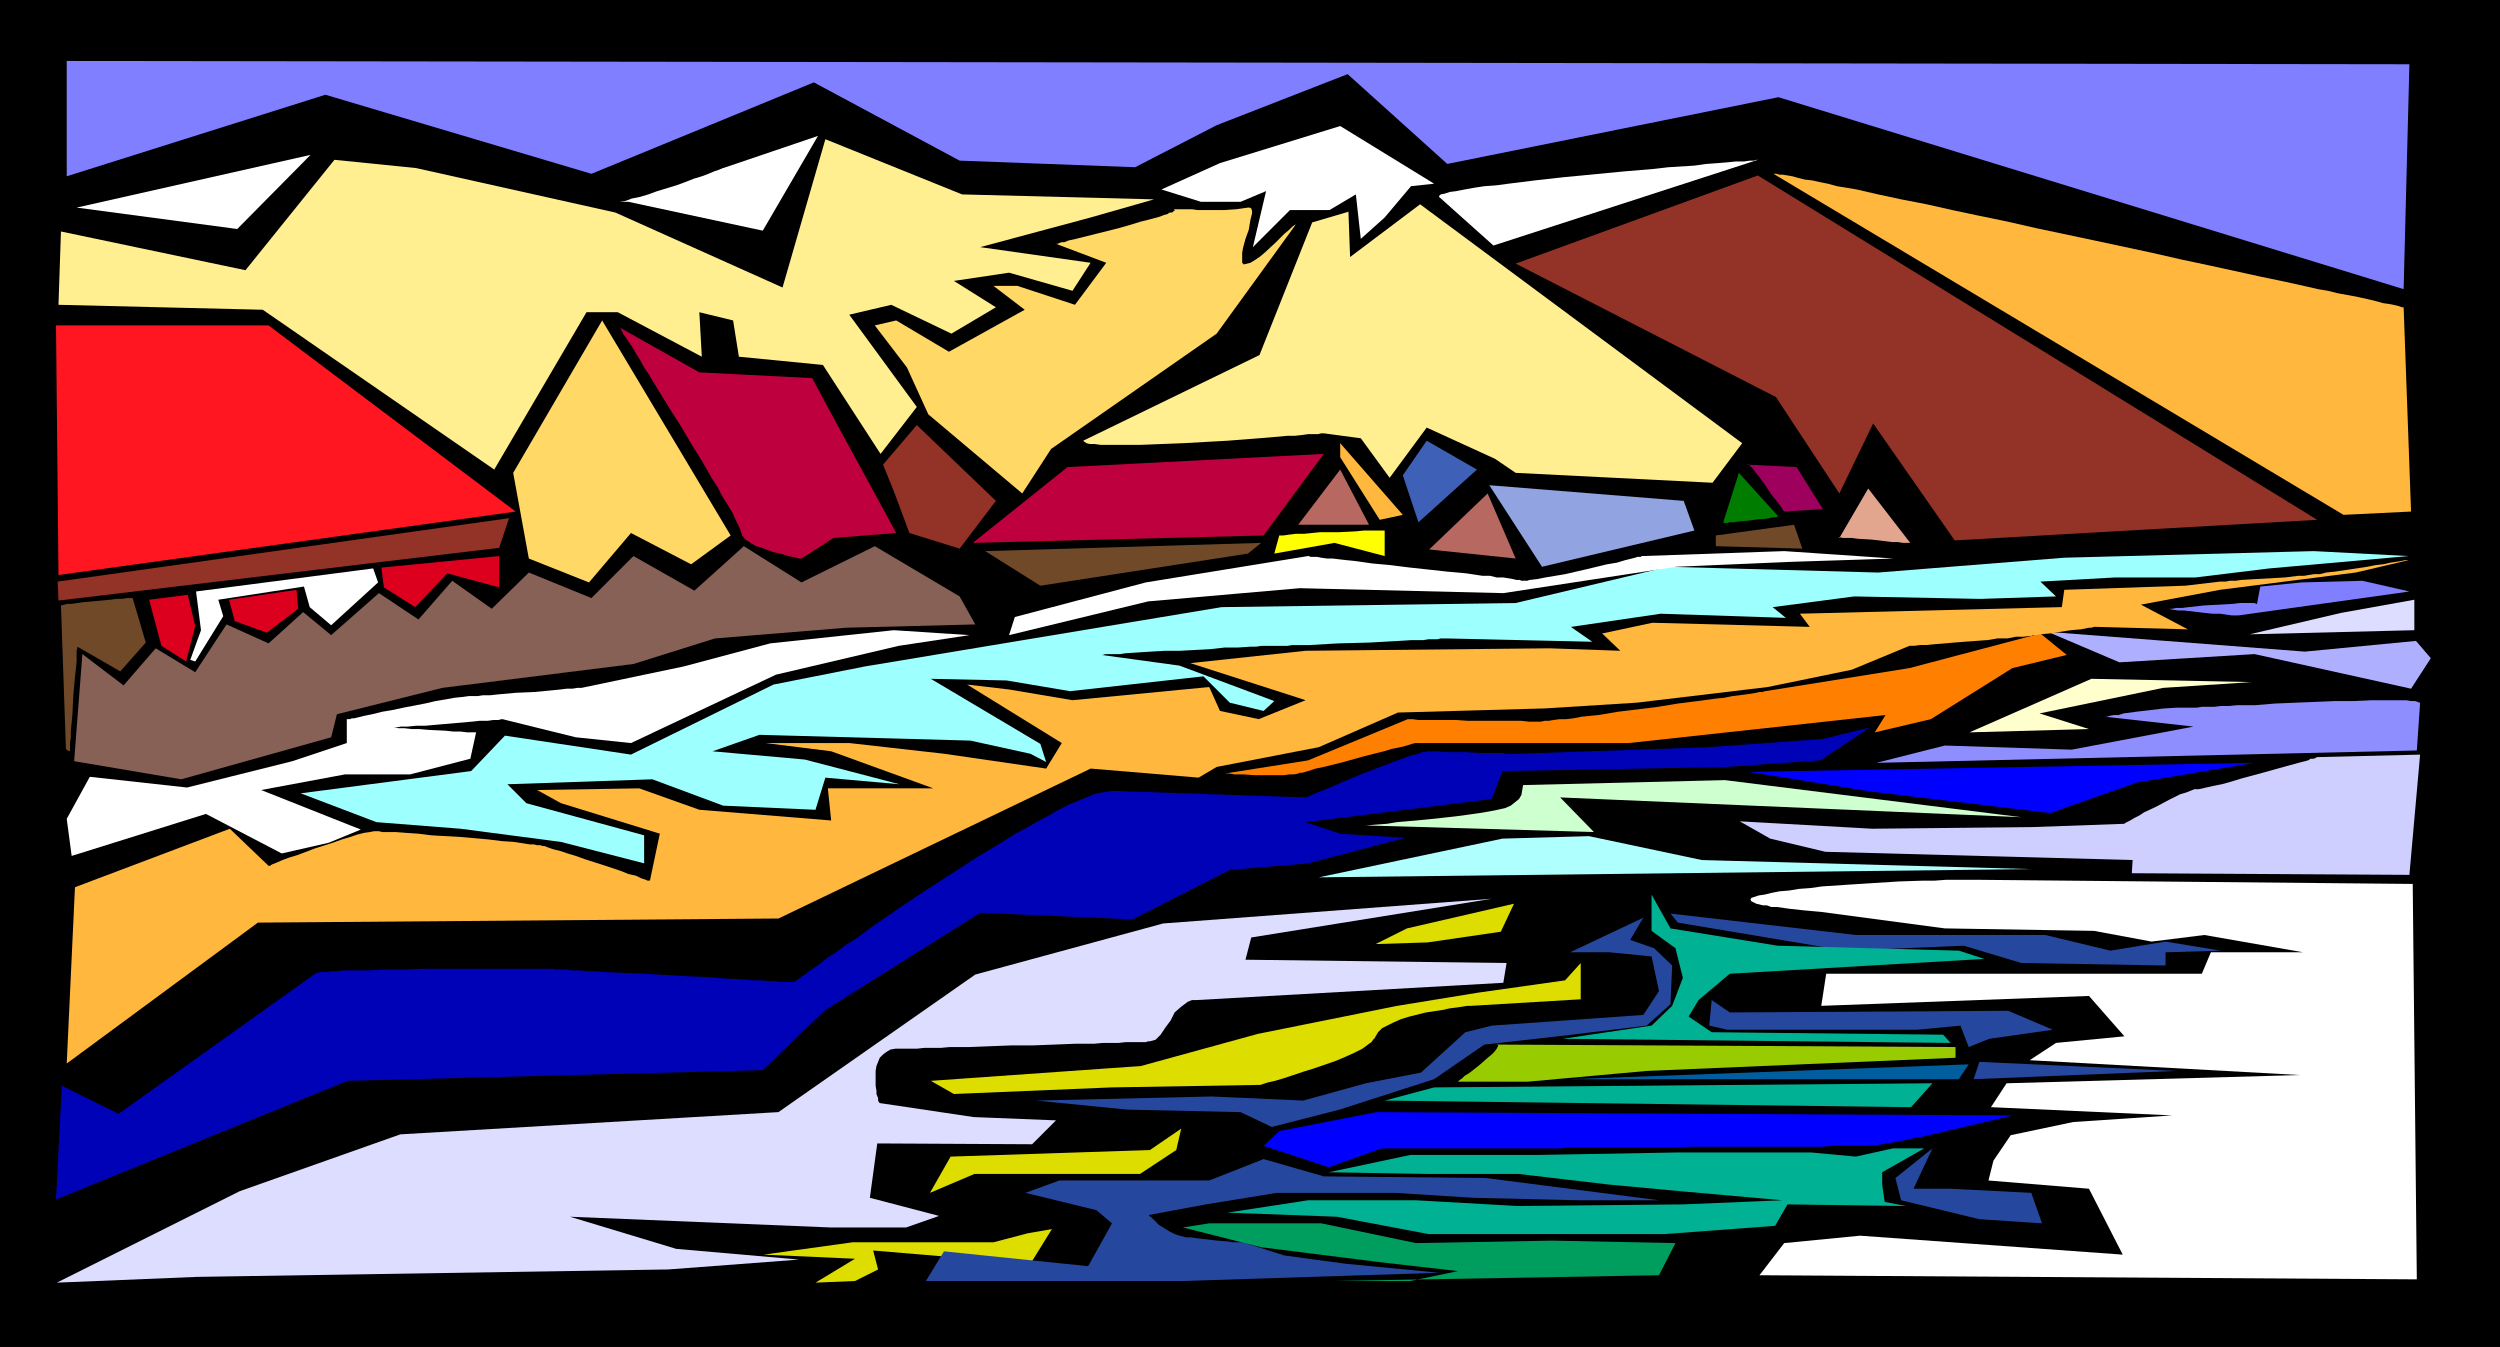
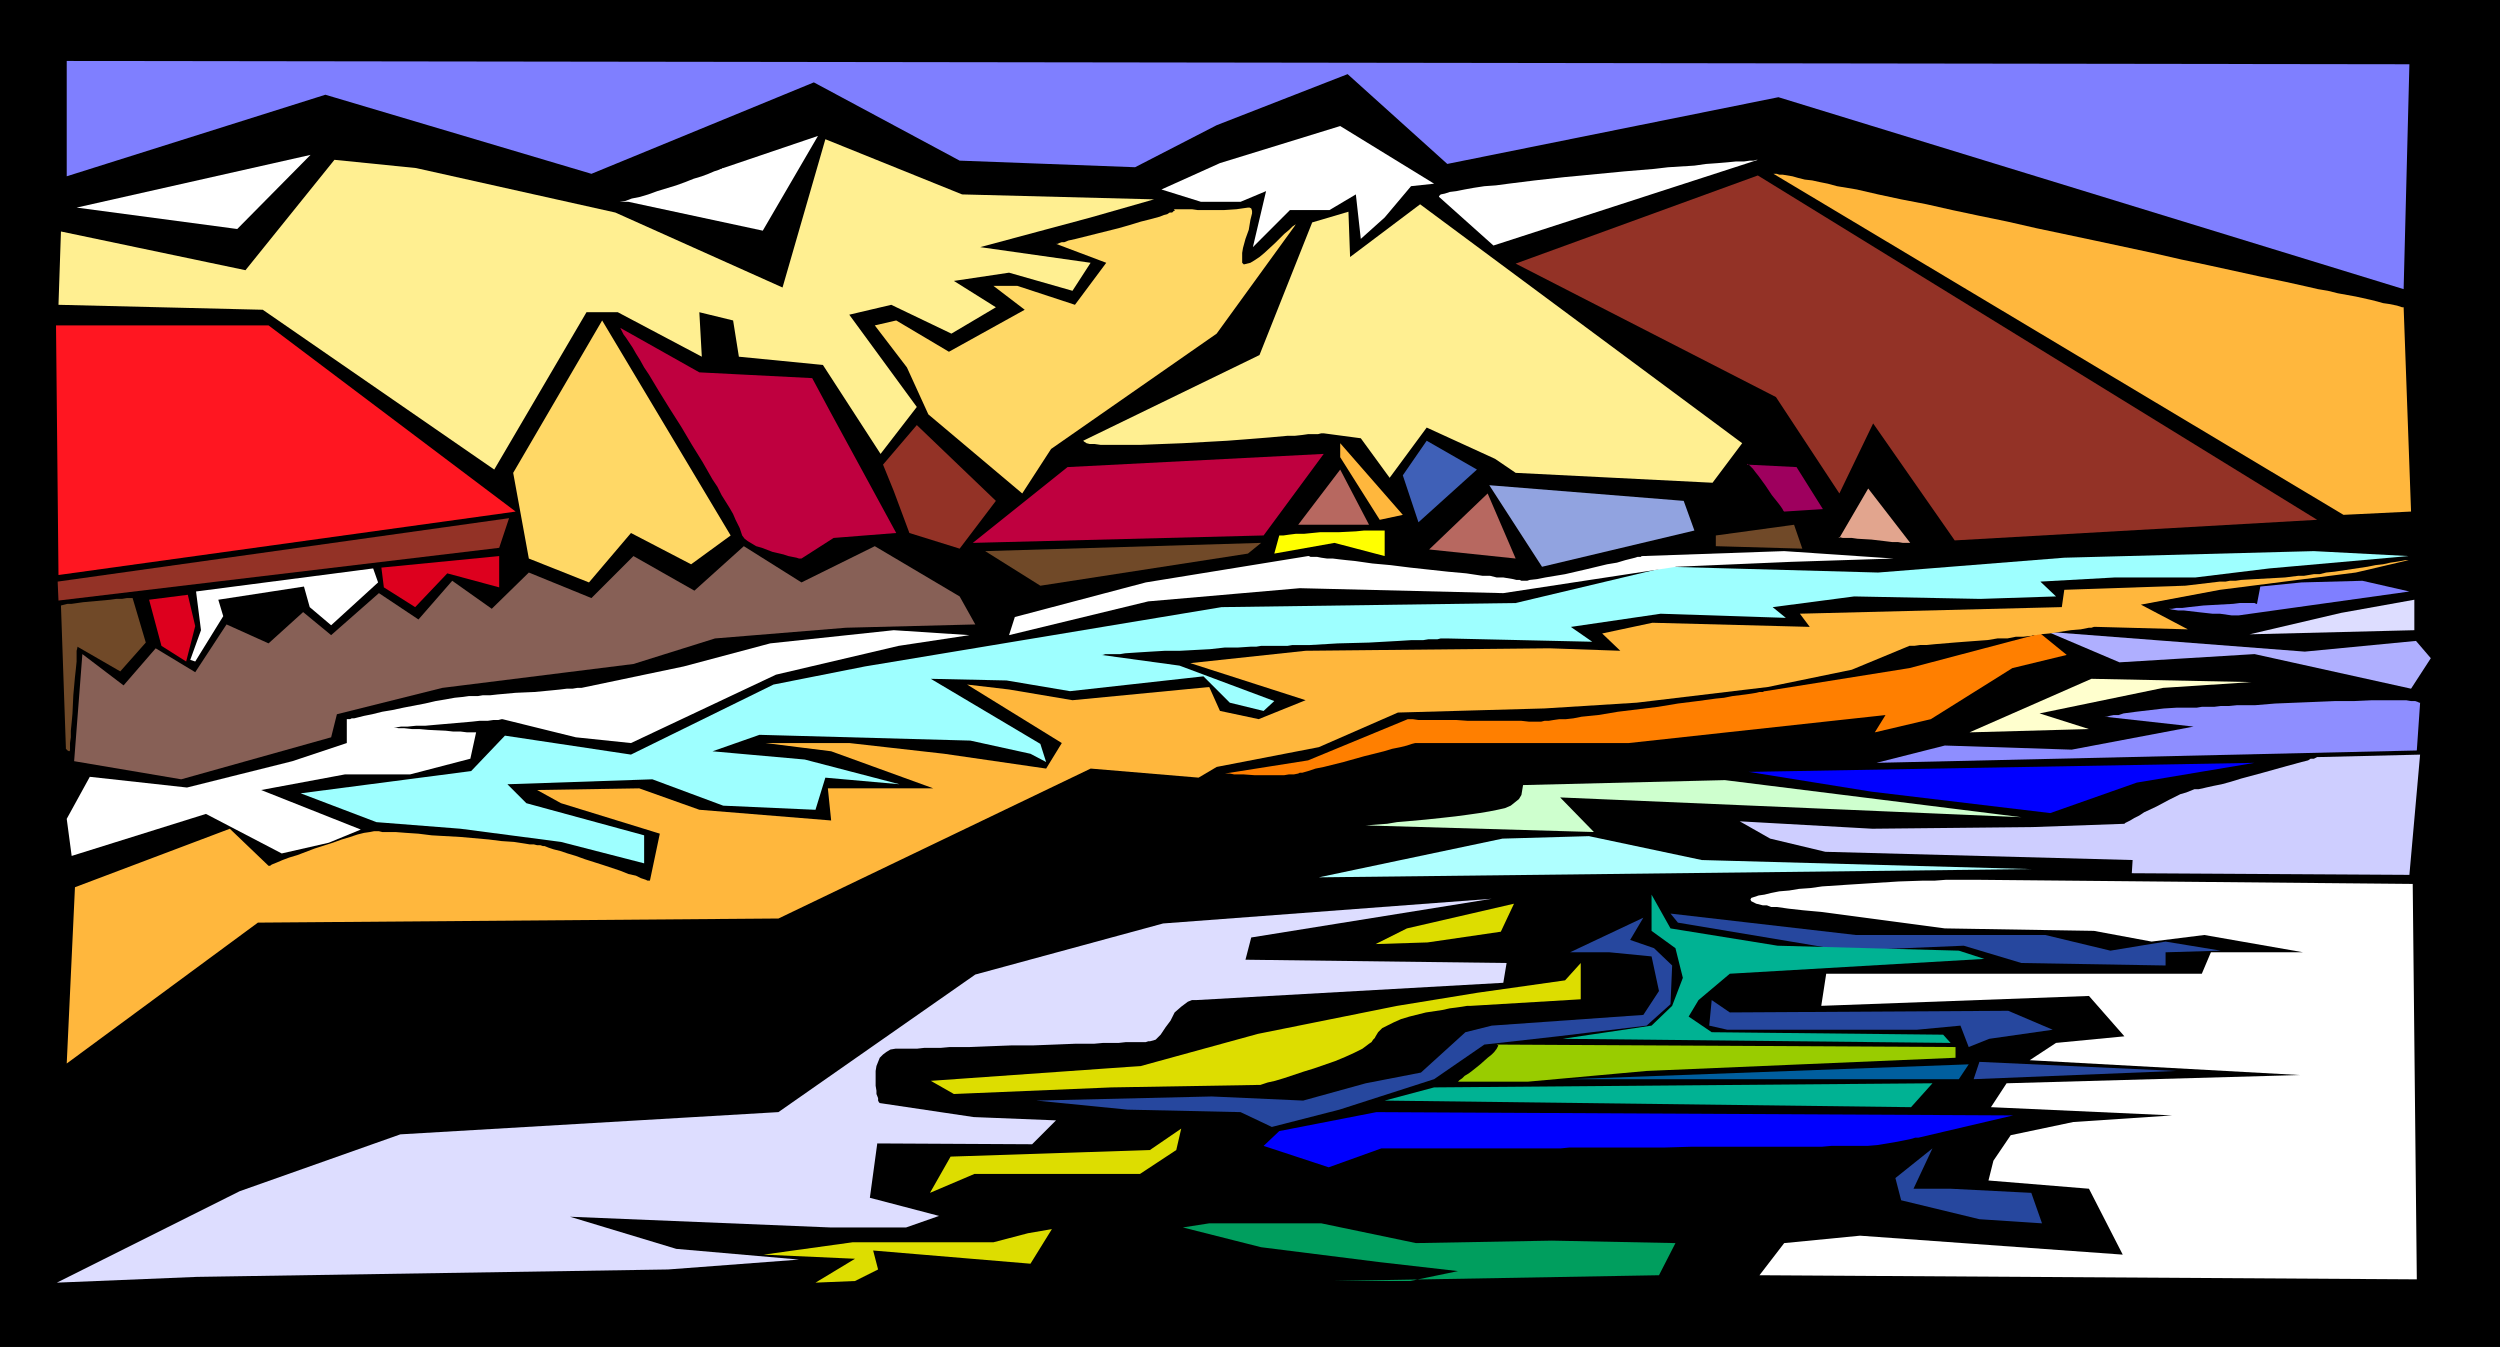
<svg xmlns="http://www.w3.org/2000/svg" xmlns:ns1="http://sodipodi.sourceforge.net/DTD/sodipodi-0.dtd" xmlns:ns2="http://www.inkscape.org/namespaces/inkscape" version="1.0" width="129.766mm" height="69.913mm" id="svg68" ns1:docname="River 03.wmf">
  <rect width="100%" height="100%" fill="#333333" stroke="none" />
  <ns1:namedview id="namedview68" pagecolor="#ffffff" bordercolor="#000000" borderopacity="0.25" ns2:showpageshadow="2" ns2:pageopacity="0.0" ns2:pagecheckerboard="0" ns2:deskcolor="#d1d1d1" ns2:document-units="mm" />
  <defs id="defs1">
    <pattern id="WMFhbasepattern" patternUnits="userSpaceOnUse" width="6" height="6" x="0" y="0" />
  </defs>
  <path style="fill:#000000;fill-opacity:1;fill-rule:evenodd;stroke:none" d="M 0,0 H 490.455 V 264.238 H 0 Z" id="path1" />
  <path style="fill:#ffffff;fill-opacity:1;fill-rule:evenodd;stroke:none" d="m 474.134,250.985 -128.957,-0.808 4.848,-6.303 14.867,-1.455 51.55,3.717 -6.626,-12.929 -19.715,-1.616 0.97,-3.879 3.394,-5.01 12.282,-2.586 19.392,-1.293 -35.552,-1.616 3.07,-4.687 57.53,-1.616 -53.005,-2.909 5.171,-3.394 13.413,-1.293 -6.949,-7.919 -52.52,1.939 0.97,-6.303 h 73.69 l 1.778,-4.202 h 18.099 l -19.392,-3.394 -10.342,1.293 -11.312,-2.101 -29.25,-0.485 -24.24,-3.232 -1.778,-0.162 -1.778,-0.162 -1.454,-0.162 -1.454,-0.162 -1.131,-0.162 -1.131,-0.162 h -1.131 l -0.808,-0.323 h -0.808 l -0.646,-0.162 -0.646,-0.162 -0.323,-0.162 -0.323,-0.162 -0.323,-0.162 -0.162,-0.323 0.162,-0.323 0.485,-0.162 0.97,-0.323 1.131,-0.162 1.293,-0.323 1.616,-0.323 1.939,-0.162 1.939,-0.323 2.262,-0.162 2.262,-0.323 4.848,-0.323 10.181,-0.646 4.848,-0.162 h 2.262 l 2.101,-0.162 h 1.939 4.686 l 85.001,0.808 z" id="path2" />
  <path style="fill:#ddddff;fill-opacity:1;fill-rule:evenodd;stroke:none" d="m 11.15,251.632 27.472,-1.131 92.435,-1.455 25.694,-1.939 -24.078,-2.101 -20.846,-6.303 51.066,2.101 h 14.867 l 6.464,-2.263 -13.574,-3.555 1.454,-10.666 30.381,0.162 4.686,-4.687 -16.16,-0.646 -18.422,-2.747 -0.162,-0.162 -0.162,-0.323 v -0.485 l -0.323,-0.808 v -0.646 l -0.162,-0.97 v -1.939 -0.97 l 0.162,-0.97 0.323,-0.808 0.323,-0.808 0.646,-0.646 0.646,-0.485 0.808,-0.485 0.97,-0.162 h 0.808 0.97 1.131 1.293 l 1.454,-0.162 h 1.616 1.616 l 1.778,-0.162 h 3.878 l 4.04,-0.162 4.202,-0.162 h 4.202 l 4.202,-0.162 4.04,-0.162 h 3.717 l 1.778,-0.162 h 1.616 1.454 l 1.454,-0.162 h 1.293 0.97 0.97 0.646 l 0.485,-0.162 h 0.323 l 0.646,-0.162 0.485,-0.162 0.485,-0.485 0.485,-0.485 0.97,-1.455 0.97,-1.293 0.808,-1.616 1.293,-1.131 0.646,-0.485 0.646,-0.485 0.808,-0.323 h 0.808 l 60.277,-3.394 0.646,-3.879 -51.227,-0.646 1.131,-4.364 47.187,-7.596 -64.478,4.848 -36.845,10.02 -38.622,26.989 -74.174,4.364 -31.512,11.151 z" id="path3" />
  <path style="fill:#dddd00;fill-opacity:1;fill-rule:evenodd;stroke:none" d="m 167.741,251.309 4.525,-2.263 -0.97,-3.717 30.866,2.586 4.202,-6.788 -4.686,0.808 -6.787,1.778 h -27.634 l -17.453,2.424 17.938,0.808 -7.757,4.687 z" id="path4" />
  <path style="fill:#dddd00;fill-opacity:1;fill-rule:evenodd;stroke:none" d="m 182.446,234.016 8.726,-3.717 h 32.482 l 7.11,-4.687 0.97,-4.202 -6.141,4.202 -39.107,1.293 z" id="path5" />
  <path style="fill:#dddd00;fill-opacity:1;fill-rule:evenodd;stroke:none" d="m 187.133,214.622 30.866,-1.293 28.765,-0.485 v 0 h 0.323 0.162 l 0.97,-0.323 0.485,-0.162 1.454,-0.323 1.616,-0.485 1.939,-0.646 1.939,-0.646 2.101,-0.646 4.202,-1.455 1.939,-0.808 1.778,-0.808 1.616,-0.808 1.293,-0.97 0.485,-0.323 0.323,-0.485 0.323,-0.323 0.162,-0.323 0.485,-0.808 0.808,-0.808 0.97,-0.485 1.293,-0.646 1.454,-0.646 1.616,-0.485 3.232,-0.808 3.232,-0.485 1.454,-0.323 1.293,-0.162 1.131,-0.162 0.97,-0.162 h 0.485 0.162 l 21.654,-1.293 v -7.111 l -3.07,3.394 -17.13,2.424 -15.837,2.586 -27.31,5.495 -22.947,6.303 -41.208,2.909 z" id="path6" />
  <path style="fill:#dddd00;fill-opacity:1;fill-rule:evenodd;stroke:none" d="m 280.052,184.886 14.382,-2.101 2.586,-5.495 -21.008,4.848 -6.141,3.071 z" id="path7" />
-   <path style="fill:#26479e;fill-opacity:1;fill-rule:evenodd;stroke:none" d="m 232.057,251.309 h -50.419 l 3.555,-5.818 28.28,2.909 4.686,-8.404 -3.07,-2.586 -13.898,-3.394 6.626,-2.424 h 29.411 l 10.666,-4.202 11.797,3.394 31.835,0.323 33.936,4.364 h -15.837 l -20.523,-0.485 -15.514,-0.97 h -23.109 l -13.898,2.263 -11.312,2.101 h 0.162 v 0.162 l 0.485,0.323 0.646,0.646 0.808,0.808 2.101,1.293 0.97,0.485 0.97,0.323 0.646,0.162 0.646,0.162 h 0.97 l 0.97,0.162 4.202,0.485 2.101,0.162 0.97,0.162 h 0.808 0.646 0.646 l 0.323,0.162 v 0 l 7.595,2.424 11.958,1.616 18.422,1.778 z" id="path8" />
  <path style="fill:#26479e;fill-opacity:1;fill-rule:evenodd;stroke:none" d="m 249.51,221.087 -6.141,-2.909 -22.139,-0.485 -17.938,-1.778 34.421,-0.808 17.938,0.808 12.282,-3.394 10.827,-2.101 8.726,-7.919 5.171,-1.293 29.734,-2.101 3.07,-4.687 -1.454,-6.788 -8.242,-0.808 h -7.757 l 14.382,-6.788 -2.586,4.364 4.686,1.616 3.555,3.394 -0.323,7.596 -4.686,4.202 -17.453,2.101 -14.382,1.616 -9.858,6.788 -18.584,5.98 z" id="path9" />
  <path style="fill:#26479e;fill-opacity:1;fill-rule:evenodd;stroke:none" d="m 335.804,196.198 3.555,2.424 54.621,-0.323 8.726,3.717 -12.443,1.778 -4.04,1.616 -1.616,-4.202 -8.565,0.808 h -37.168 l -3.555,-0.808 z" id="path10" />
  <path style="fill:#26479e;fill-opacity:1;fill-rule:evenodd;stroke:none" d="m 379.113,225.289 -7.272,5.818 1.131,4.364 15.352,3.717 12.282,0.808 -2.101,-5.98 -15.837,-0.808 h -7.272 z" id="path11" />
  <path style="fill:#26479e;fill-opacity:1;fill-rule:evenodd;stroke:none" d="m 329.179,181.007 -1.454,-1.778 36.36,4.202 h 37.168 l 12.766,3.071 10.827,-1.778 10.827,1.778 -10.827,0.323 v 2.586 l -28.28,-0.485 -11.312,-3.394 -23.27,0.97 z" id="path12" />
  <path style="fill:#26479e;fill-opacity:1;fill-rule:evenodd;stroke:none" d="m 388.324,208.319 38.622,1.778 -39.754,1.616 z" id="path13" />
  <path style="fill:#0000ff;fill-opacity:1;fill-rule:evenodd;stroke:none" d="m 343.076,151.432 99.222,-1.778 -23.109,3.879 -16.968,5.98 -35.067,-4.202 z" id="path14" />
  <path style="fill:#ceceff;fill-opacity:1;fill-rule:evenodd;stroke:none" d="m 472.679,171.633 -54.459,-0.323 0.162,-2.586 -60.277,-1.616 -10.827,-2.586 -5.979,-3.394 26.018,1.455 31.35,-0.323 18.099,-0.646 0.162,-0.162 0.323,-0.162 0.646,-0.323 0.808,-0.485 0.97,-0.485 0.97,-0.646 2.424,-1.131 2.424,-1.293 2.262,-1.131 1.131,-0.323 0.808,-0.323 0.808,-0.323 h 0.485 0.323 l 0.808,-0.162 0.646,-0.162 1.454,-0.323 1.616,-0.323 1.778,-0.485 2.101,-0.646 4.202,-1.131 4.04,-1.131 1.778,-0.485 1.778,-0.485 1.293,-0.323 0.485,-0.323 h 0.646 l 0.323,-0.162 0.323,-0.162 h 0.162 v 0 0 l 20.038,-0.485 z" id="path15" />
  <path style="fill:#afffff;fill-opacity:1;fill-rule:evenodd;stroke:none" d="m 294.758,164.522 16.968,-0.485 22.139,4.687 64.64,1.778 -139.784,1.616 z" id="path16" />
  <path style="fill:#ceffce;fill-opacity:1;fill-rule:evenodd;stroke:none" d="m 267.933,161.936 44.763,1.293 -6.626,-6.788 90.496,3.879 -58.176,-7.273 -39.592,0.97 -0.162,0.97 -0.162,0.97 -0.485,0.808 -0.808,0.646 -0.808,0.646 -1.131,0.485 -1.454,0.323 -1.616,0.323 -1.939,0.323 -2.262,0.323 -2.424,0.323 -2.909,0.323 -3.07,0.323 -3.555,0.323 -1.939,0.162 -1.939,0.323 -2.101,0.162 z" id="path17" />
  <path style="fill:#8e8eff;fill-opacity:1;fill-rule:evenodd;stroke:none" d="m 474.134,147.23 -106.009,2.424 13.413,-3.394 24.886,0.808 23.917,-4.525 -17.453,-1.939 h 0.162 0.323 l 0.485,-0.162 0.808,-0.162 h 0.97 l 0.97,-0.323 2.424,-0.323 5.494,-0.646 2.586,-0.162 h 1.293 0.97 1.616 l 0.97,-0.162 h 1.131 1.293 l 1.293,-0.162 h 1.616 l 1.616,-0.162 h 3.555 l 3.878,-0.323 7.918,-0.323 3.878,-0.162 h 3.717 l 3.555,-0.162 h 1.616 2.747 1.293 0.97 l 0.97,0.162 h 0.808 l 0.485,0.162 0.323,0.162 h 0.162 z" id="path18" />
  <path style="fill:#ffffce;fill-opacity:1;fill-rule:evenodd;stroke:none" d="m 424.361,134.947 -24.24,5.01 9.696,3.071 -23.432,0.646 23.917,-10.505 31.35,0.646 z" id="path19" />
  <path style="fill:#afafff;fill-opacity:1;fill-rule:evenodd;stroke:none" d="m 473.003,135.109 -30.704,-6.788 -26.502,1.616 -14.059,-5.98 50.419,3.879 21.816,-2.101 2.909,3.394 z" id="path20" />
  <path style="fill:#ddddff;fill-opacity:1;fill-rule:evenodd;stroke:none" d="m 473.649,117.654 v 5.98 l -32.32,0.808 17.938,-4.202 z" id="path21" />
  <path style="fill:#7f7fff;fill-opacity:1;fill-rule:evenodd;stroke:none" d="m 439.228,120.725 h -0.162 -0.485 -0.808 l -1.131,-0.162 -1.131,-0.162 h -1.454 l -2.909,-0.323 -2.747,-0.323 h -1.131 l -1.131,-0.162 -0.646,-0.162 h -0.485 v 0 0 h 0.323 0.808 l 0.808,-0.162 h 1.131 l 1.293,-0.162 2.909,-0.323 2.909,-0.162 2.909,-0.162 1.293,-0.162 h 1.131 0.97 0.808 l 0.323,0.162 h 0.162 l 0.646,-3.394 8.08,-0.808 11.958,-0.323 9.211,2.101 z" id="path22" />
  <path style="fill:#009e5e;fill-opacity:1;fill-rule:evenodd;stroke:none" d="m 325.462,250.177 3.232,-6.303 -24.24,-0.485 -26.664,0.485 -18.584,-3.879 h -21.978 l -5.171,0.808 15.352,3.879 23.109,2.909 15.514,1.778 -9.373,1.939 H 261.307 Z" id="path23" />
-   <path style="fill:#00b293;fill-opacity:1;fill-rule:evenodd;stroke:none" d="m 240.784,237.895 15.837,-2.424 h 21.17 l 20.038,1.131 32.32,-0.323 19.554,-0.808 -20.038,-1.778 -13.898,-1.293 -17.938,-2.101 h -17.938 l -19.23,-0.323 15.998,-3.394 h 24.725 l 27.31,-0.485 H 355.358 l 8.726,0.808 7.272,-1.616 h 6.141 l -8.242,4.687 v 2.424 l 0.485,3.394 4.202,0.808 -23.27,-0.323 -2.424,4.202 -21.654,1.616 h -46.379 l -17.938,-3.394 z" id="path24" />
  <path style="fill:#0000ff;fill-opacity:1;fill-rule:evenodd;stroke:none" d="m 270.033,218.178 124.917,0.646 -18.584,4.364 v 0 h -0.323 -0.323 l -0.485,0.162 -0.646,0.162 -0.808,0.162 -1.616,0.323 -3.878,0.646 -1.939,0.162 h -1.616 -5.494 l -1.778,0.162 h -9.05 -5.171 -5.656 -5.656 l -5.494,0.162 h -7.918 -2.424 -8.242 l -1.616,0.162 h -3.717 -31.512 l -10.342,3.717 -12.766,-4.202 3.07,-2.909 z" id="path25" />
  <path style="fill:#00b293;fill-opacity:1;fill-rule:evenodd;stroke:none" d="m 379.113,212.521 -97.768,0.808 -9.696,2.586 103.262,1.293 z" id="path26" />
  <path style="fill:#005e9e;fill-opacity:1;fill-rule:evenodd;stroke:none" d="m 386.224,208.804 -78.214,2.909 h 76.275 z" id="path27" />
  <path style="fill:#99cc00;fill-opacity:1;fill-rule:evenodd;stroke:none" d="m 293.627,204.926 90.011,0.485 v 2.101 l -60.6,2.586 -23.27,2.101 h -13.736 v 0 l 0.323,-0.323 0.485,-0.323 0.485,-0.485 0.808,-0.485 0.646,-0.485 1.616,-1.293 1.454,-1.293 0.808,-0.646 0.485,-0.485 0.485,-0.646 0.162,-0.323 0.162,-0.323 z" id="path28" />
  <path style="fill:#00b293;fill-opacity:1;fill-rule:evenodd;stroke:none" d="m 382.668,204.602 -1.454,-1.616 -45.41,-0.485 -4.525,-3.071 1.939,-3.232 6.141,-5.172 49.934,-2.909 -5.01,-1.616 -35.552,-0.97 -21.008,-3.394 -3.717,-6.626 v 7.111 l 4.686,3.394 1.454,5.818 -2.101,5.495 -4.04,3.879 -17.453,2.586 z" id="path29" />
-   <path style="fill:#0002b7;fill-opacity:1;fill-rule:evenodd;stroke:none" d="m 10.989,235.309 1.131,-22.303 11.15,5.495 38.784,-27.636 h 0.162 l 0.485,-0.162 h 0.485 0.97 l 0.808,-0.162 h 1.131 l 1.293,-0.162 h 1.454 1.454 1.616 l 3.555,-0.162 h 3.717 l 3.878,-0.162 h 7.918 13.574 1.131 1.939 0.808 l 0.646,0.162 h 0.97 1.131 l 1.131,0.162 h 1.454 l 1.454,0.162 h 1.616 l 1.778,0.162 3.717,0.162 4.04,0.162 8.242,0.485 4.04,0.162 3.878,0.323 3.555,0.162 1.616,0.162 h 1.616 l 1.454,0.162 h 1.293 l 0.97,0.162 h 0.97 0.808 0.485 0.485 l 0.97,-0.646 1.131,-0.808 1.293,-0.97 1.454,-0.97 1.616,-1.293 1.778,-1.131 1.939,-1.455 2.101,-1.293 2.101,-1.616 2.101,-1.455 4.686,-3.232 4.848,-3.232 5.01,-3.232 5.01,-3.232 4.848,-2.909 2.262,-1.455 2.424,-1.293 2.262,-1.293 2.101,-1.131 1.939,-1.131 1.939,-0.97 1.939,-0.808 1.616,-0.646 1.454,-0.646 1.454,-0.323 1.131,-0.162 0.97,-0.162 38.299,1.293 v 0 l 0.162,-0.162 0.323,-0.162 0.323,-0.162 0.485,-0.162 0.646,-0.323 1.293,-0.485 1.616,-0.646 1.778,-0.808 1.939,-0.808 1.939,-0.808 4.202,-1.616 2.101,-0.808 1.778,-0.646 1.778,-0.646 1.454,-0.323 0.646,-0.323 h 0.646 l 0.323,-0.162 h 0.485 1.778 l 1.131,0.162 h 1.293 2.909 l 2.909,0.162 h 2.909 1.293 l 0.97,0.162 h 0.97 0.808 0.485 l 37.168,-1.293 22.624,-1.616 9.211,-2.263 -9.696,6.465 -18.584,1.293 -43.794,0.808 -2.101,5.495 -36.522,4.525 6.787,2.263 12.766,0.808 -19.069,5.01 -15.352,1.293 -19.069,9.697 -29.896,-1.293 -30.381,19.07 -12.282,11.798 -81.446,2.101 z" id="path30" />
  <path style="fill:#ff7f00;fill-opacity:1;fill-rule:evenodd;stroke:none" d="m 240.299,151.755 h 0.162 0.323 0.485 l 0.808,0.162 h 0.808 0.97 l 2.262,0.162 h 5.818 l 0.97,-0.162 h 0.97 l 0.808,-0.162 0.323,-0.162 h 0.485 l 1.131,-0.323 1.454,-0.485 1.616,-0.323 1.939,-0.485 1.939,-0.485 4.04,-1.131 1.939,-0.485 1.939,-0.485 1.616,-0.485 1.616,-0.323 1.293,-0.323 0.97,-0.323 0.646,-0.162 h 0.162 v 0 h 41.693 l 50.419,-5.495 -2.101,3.394 10.989,-2.586 15.998,-10.02 10.666,-2.586 -5.171,-4.202 -25.694,6.788 -28.28,4.525 h -0.162 l -0.323,0.162 h -0.646 l -0.646,0.162 -0.97,0.162 -1.131,0.162 -1.293,0.162 -1.293,0.162 -1.616,0.323 -1.616,0.162 -3.555,0.485 -3.878,0.485 -3.878,0.646 -7.918,0.97 -3.878,0.646 -1.616,0.162 -1.616,0.162 -1.616,0.323 -1.454,0.162 h -1.293 l -1.131,0.162 -0.97,0.162 h -0.808 l -0.646,0.162 h -0.485 -1.939 l -1.454,-0.162 h -3.878 -2.101 -4.525 l -2.262,-0.162 h -2.101 -1.939 -3.394 l -1.131,-0.162 h -0.97 l -19.554,8.081 z" id="path31" />
  <path style="fill:#9effff;fill-opacity:1;fill-rule:evenodd;stroke:none" d="m 472.518,109.089 -18.584,-0.97 -48.965,1.293 -36.522,2.909 -41.208,-1.131 -29.896,7.111 -57.691,0.808 -69.973,11.636 -17.938,3.555 -27.957,13.737 -24.725,-3.717 -6.626,6.949 -33.451,4.364 14.867,5.656 16.483,1.293 19.715,2.586 16.322,4.202 v -5.495 l -23.109,-6.303 -3.717,-3.717 28.442,-0.97 13.898,5.172 18.099,0.808 1.939,-6.303 14.544,1.293 -18.584,-4.848 -18.099,-1.616 9.211,-3.232 41.37,1.131 11.797,2.586 3.07,1.616 -1.131,-3.555 -21.493,-12.767 14.867,0.323 12.443,2.101 26.179,-2.909 5.171,5.172 6.626,1.616 2.101,-1.939 -18.584,-6.949 -15.352,-2.101 h 0.323 l 0.485,-0.162 h 0.485 0.646 0.808 0.97 l 0.97,-0.162 2.424,-0.162 2.586,-0.162 2.747,-0.162 h 2.909 l 5.979,-0.323 2.909,-0.323 h 2.586 l 2.424,-0.162 h 1.131 l 0.97,-0.162 h 0.808 0.646 1.131 1.131 0.646 0.808 l 0.97,-0.162 h 1.131 2.262 l 2.747,-0.162 2.747,-0.162 6.141,-0.162 2.909,-0.162 2.909,-0.162 2.586,-0.162 h 2.262 l 0.97,-0.162 h 0.97 0.808 l 0.646,-0.162 h 0.646 0.323 0.323 l 28.442,0.646 -4.202,-2.909 17.614,-2.586 24.563,0.808 -2.586,-2.101 15.998,-2.101 24.725,0.485 14.867,-0.485 -3.07,-2.909 14.544,-0.808 h 15.837 l 14.544,-1.778 z" id="path32" />
  <path style="fill:#ffb73d;fill-opacity:1;fill-rule:evenodd;stroke:none" d="m 13.09,208.643 1.616,-34.585 30.381,-11.475 7.595,7.273 h 0.162 0.162 l 0.162,-0.162 0.323,-0.162 0.808,-0.323 1.131,-0.485 1.293,-0.485 1.616,-0.485 3.394,-1.293 3.555,-1.131 1.778,-0.646 1.616,-0.485 1.454,-0.485 1.293,-0.323 1.131,-0.162 0.808,-0.162 h 0.97 l 0.646,0.162 h 0.808 1.778 l 2.101,0.162 2.424,0.162 2.586,0.323 5.656,0.323 5.494,0.485 2.586,0.323 2.424,0.162 2.101,0.323 0.97,0.162 h 0.808 l 0.646,0.162 h 0.646 l 0.485,0.162 h 0.323 l 0.808,0.323 0.97,0.323 1.293,0.323 1.454,0.485 1.616,0.485 1.778,0.646 3.555,1.131 3.394,1.131 1.616,0.646 1.454,0.323 0.97,0.485 0.97,0.323 0.323,0.162 h 0.162 0.162 0.162 l 1.939,-9.212 -19.392,-5.98 -4.686,-2.586 20.038,-0.323 11.797,4.202 25.856,2.101 -0.646,-6.303 h 20.685 l -20.038,-7.273 -12.928,-1.616 h 16.483 l 18.584,2.101 20.038,2.909 3.07,-5.01 -18.584,-11.475 8.242,0.97 12.443,2.101 26.826,-2.586 2.101,4.687 7.595,1.616 9.211,-3.717 -22.624,-7.273 22.624,-2.424 47.834,-0.485 13.898,0.485 -3.555,-3.394 9.858,-2.101 30.866,0.808 -1.939,-2.586 51.389,-1.293 0.485,-3.394 23.755,-0.808 6.787,-0.808 v 0 h 0.485 0.646 l 0.808,-0.162 h 1.131 l 1.131,-0.162 2.747,-0.162 5.818,-0.323 1.293,-0.162 1.293,-0.162 h 1.131 l 0.97,-0.162 0.97,-0.162 h 1.131 l 1.293,-0.323 1.616,-0.162 6.464,-0.97 1.616,-0.323 1.454,-0.162 1.454,-0.323 1.131,-0.162 0.97,-0.162 0.808,-0.162 h 0.485 0.162 l -10.342,2.424 -26.664,3.394 -15.514,2.909 9.211,4.848 -17.938,-0.485 h -0.162 -0.323 l -0.485,0.162 h -0.485 l -0.808,0.162 -0.808,0.162 -1.939,0.162 -4.202,0.646 -1.778,0.162 -0.808,0.162 h -0.646 l -0.323,0.162 h -0.323 l -1.293,0.162 h -1.454 l -1.616,0.323 h -1.939 l -1.939,0.323 -4.363,0.323 -2.101,0.162 -1.939,0.162 -1.939,0.162 -1.616,0.162 h -1.293 l -1.131,0.162 h -0.323 -0.323 -0.323 l -11.312,4.687 -16.483,3.394 -25.694,3.071 -18.099,1.131 -28.765,0.808 -15.514,6.788 -20.038,3.879 -3.555,2.101 -21.17,-1.778 -61.246,29.414 -102.131,0.808 z" id="path33" />
  <path style="fill:#ffffff;fill-opacity:1;fill-rule:evenodd;stroke:none" d="m 13.09,160.644 0.97,7.273 26.341,-8.242 14.867,7.757 9.211,-2.101 6.302,-2.586 -19.554,-7.757 16.483,-3.071 h 6.141 6.626 l 11.797,-3.071 1.131,-5.172 v 0 h -0.162 -0.646 -0.97 l -1.293,-0.162 H 88.88 l -1.454,-0.162 -3.394,-0.162 -1.778,-0.162 h -1.454 l -1.454,-0.162 h -1.131 l -0.97,-0.162 h -0.323 -0.162 -0.162 0.323 0.808 l 0.97,-0.162 h 1.293 l 1.616,-0.162 h 1.778 l 1.778,-0.162 3.717,-0.323 3.717,-0.323 1.454,-0.162 h 1.616 l 1.131,-0.162 h 0.97 l 0.646,-0.162 h 0.162 l 14.382,3.555 10.827,1.131 28.442,-13.414 24.078,-5.656 13.898,-2.101 -14.867,-0.97 -24.24,2.586 -16.968,4.525 -20.038,4.202 h -0.323 -0.485 l -0.97,0.162 h -1.131 l -1.293,0.162 -1.616,0.162 -3.394,0.323 -3.717,0.162 -3.555,0.323 -1.454,0.162 h -1.454 l -0.97,0.162 h -0.808 -0.485 -0.485 l -1.131,0.162 -1.616,0.162 -1.778,0.323 -1.939,0.323 -2.101,0.485 -4.202,0.808 -2.262,0.485 -1.939,0.323 -1.939,0.485 -1.616,0.323 -1.293,0.323 -0.646,0.162 h -0.485 l -0.323,0.162 h -0.323 -0.162 -0.162 v 4.687 l -10.666,3.555 -20.685,5.172 -19.069,-2.101 z" id="path34" />
  <path style="fill:#876056;fill-opacity:1;fill-rule:evenodd;stroke:none" d="m 14.544,149.331 1.616,-21.01 8.08,6.141 6.302,-7.273 7.757,4.687 6.141,-9.374 8.242,3.717 6.787,-6.141 5.494,4.525 9.373,-8.242 7.757,5.172 6.626,-7.596 7.757,5.495 7.272,-7.111 12.282,5.01 8.242,-8.242 11.958,6.788 9.696,-8.727 11.312,7.111 14.382,-7.111 16.645,9.858 3.07,5.495 -25.371,0.646 -25.694,2.101 -15.998,5.01 -37.491,4.687 -20.685,5.172 -1.131,4.525 -29.411,8.242 z" id="path35" />
  <path style="fill:#ff1621;fill-opacity:1;fill-rule:evenodd;stroke:none" d="M 10.989,63.837 H 52.682 l 48.48,36.525 -89.688,12.444 z" id="path36" />
  <path style="fill:#933226;fill-opacity:1;fill-rule:evenodd;stroke:none" d="m 11.312,114.099 88.557,-12.444 -1.939,5.818 -86.456,10.343 z" id="path37" />
  <path style="fill:#dd001e;fill-opacity:1;fill-rule:evenodd;stroke:none" d="m 75.306,115.23 6.141,3.879 6.302,-6.626 10.181,2.747 v -6.141 l -23.109,2.263 z" id="path38" />
-   <path style="fill:#dd001e;fill-opacity:1;fill-rule:evenodd;stroke:none" d="m 46.056,121.856 6.302,2.263 6.141,-4.687 -0.323,-3.717 -13.251,1.939 z" id="path39" />
  <path style="fill:#dd001e;fill-opacity:1;fill-rule:evenodd;stroke:none" d="m 36.845,116.685 1.454,6.141 -1.778,6.949 -4.848,-3.071 -2.424,-9.05 z" id="path40" />
  <path style="fill:#704928;fill-opacity:1;fill-rule:evenodd;stroke:none" d="m 11.958,118.786 0.97,27.959 v 0 0.162 l 0.323,0.323 0.323,0.162 v 0 l 0.162,-0.162 v -0.323 -0.485 -0.646 l 0.162,-1.131 v -1.293 l 0.162,-1.616 0.162,-1.778 0.162,-3.555 0.323,-3.555 0.162,-1.455 0.162,-1.616 v -1.131 -0.97 l 0.162,-0.646 v -0.162 l 8.403,4.848 5.01,-5.656 -2.586,-8.727 v 0 h -0.485 -0.646 l -0.97,0.162 h -1.131 l -1.131,0.162 -5.333,0.485 -1.131,0.162 -1.131,0.162 h -0.808 l -0.646,0.162 z" id="path41" />
  <path style="fill:#ffffff;fill-opacity:1;fill-rule:evenodd;stroke:none" d="m 37.33,129.452 2.101,-5.818 -0.97,-7.596 34.744,-4.525 0.97,2.747 -9.211,8.404 -4.202,-3.555 -1.131,-4.04 -16.806,2.586 0.97,3.232 -5.494,8.889 z" id="path42" />
  <path style="fill:#ffd866;fill-opacity:1;fill-rule:evenodd;stroke:none" d="m 100.677,92.766 17.453,-29.898 25.21,42.181 -7.757,5.656 -11.797,-6.141 -8.242,9.697 -11.797,-4.687 z" id="path43" />
  <path style="fill:#bf003f;fill-opacity:1;fill-rule:evenodd;stroke:none" d="m 121.685,64.322 15.514,8.727 22.139,1.131 3.555,6.626 12.928,23.757 -12.282,0.97 -6.302,4.04 v 0 h -0.485 l -0.485,-0.162 -0.808,-0.162 -0.808,-0.162 -0.97,-0.323 -2.101,-0.485 -2.101,-0.808 -1.131,-0.323 -0.808,-0.485 -0.808,-0.485 -0.646,-0.485 -0.485,-0.646 -0.162,-0.485 -0.162,-0.485 -0.162,-0.485 -0.323,-0.646 -0.485,-0.97 -0.485,-1.131 -0.646,-1.131 -0.808,-1.293 -0.808,-1.293 -0.808,-1.616 -0.97,-1.455 -1.939,-3.394 -2.101,-3.394 -2.101,-3.555 -2.262,-3.555 -2.101,-3.394 -1.939,-3.232 -0.97,-1.455 -0.808,-1.455 -0.808,-1.293 -0.646,-1.131 -0.646,-0.97 -0.646,-0.97 -0.485,-0.646 -0.323,-0.646 -0.162,-0.323 z" id="path44" />
  <path style="fill:#ffffff;fill-opacity:1;fill-rule:evenodd;stroke:none" d="m 199.091,121.048 25.694,-6.788 31.835,-5.172 h 0.162 l 0.323,0.162 h 0.485 0.808 l 0.808,0.162 1.131,0.162 h 1.131 l 1.293,0.162 1.454,0.162 1.616,0.162 3.394,0.485 3.555,0.323 3.878,0.485 7.434,0.808 3.555,0.323 3.232,0.485 h 1.454 l 1.293,0.323 h 1.293 l 0.97,0.162 0.97,0.162 0.646,0.162 h 0.646 l 0.323,0.162 h 1.131 l 0.485,-0.162 1.454,-0.162 1.616,-0.323 1.939,-0.323 1.939,-0.323 4.202,-0.97 4.04,-0.97 1.939,-0.323 1.616,-0.485 1.293,-0.323 0.646,-0.162 0.485,-0.162 h 0.323 0.323 l 0.162,-0.162 h 0.162 l 27.795,-0.97 21.493,1.455 -20.038,0.646 -22.624,0.97 -33.936,5.172 -39.915,-0.97 -29.734,2.586 -27.31,6.626 z" id="path45" />
  <path style="fill:#bf003f;fill-opacity:1;fill-rule:evenodd;stroke:none" d="m 190.849,106.503 57.045,-1.455 11.797,-16 -50.258,2.586 z" id="path46" />
  <path style="fill:#b76860;fill-opacity:1;fill-rule:evenodd;stroke:none" d="m 262.923,92.12 -8.242,10.828 h 13.898 z" id="path47" />
  <path style="fill:#ffb73d;fill-opacity:1;fill-rule:evenodd;stroke:none" d="m 262.923,89.695 7.757,12.283 4.525,-0.97 -12.282,-14.06 z" id="path48" />
  <path style="fill:#ffff00;fill-opacity:1;fill-rule:evenodd;stroke:none" d="m 250.965,105.049 h 0.808 l 1.131,-0.162 1.293,-0.162 h 1.616 l 3.232,-0.323 h 3.717 l 3.232,-0.162 1.616,-0.162 h 1.293 1.131 0.808 0.808 v 5.01 l -9.858,-2.586 -11.797,2.101 z" id="path49" />
  <path style="fill:#704928;fill-opacity:1;fill-rule:evenodd;stroke:none" d="m 193.273,108.119 54.136,-1.616 -2.586,2.101 -40.723,6.303 z" id="path50" />
  <path style="fill:#933226;fill-opacity:1;fill-rule:evenodd;stroke:none" d="m 175.336,96.321 3.07,8.242 9.858,3.071 7.11,-9.374 -15.514,-14.868 -6.626,7.757 z" id="path51" />
  <path style="fill:#b76860;fill-opacity:1;fill-rule:evenodd;stroke:none" d="m 291.849,96.806 5.494,12.767 -16.968,-1.778 z" id="path52" />
  <path style="fill:#91a3e0;fill-opacity:1;fill-rule:evenodd;stroke:none" d="m 292.172,95.19 38.138,3.071 2.101,5.818 -29.896,7.111 z" id="path53" />
-   <path style="fill:#007c00;fill-opacity:1;fill-rule:evenodd;stroke:none" d="m 338.067,102.463 3.07,-9.697 7.757,8.565 h -0.162 l -0.323,0.162 h -0.646 l -0.646,0.162 -0.97,0.162 h -0.97 l -2.101,0.323 -1.939,0.162 -0.97,0.162 h -0.808 l -0.646,0.162 h -0.323 z" id="path54" />
  <path style="fill:#704928;fill-opacity:1;fill-rule:evenodd;stroke:none" d="m 336.612,105.049 v 2.101 l 16.968,0.485 -1.616,-4.687 z" id="path55" />
  <path style="fill:#9e005e;fill-opacity:1;fill-rule:evenodd;stroke:none" d="m 342.753,91.15 9.696,0.485 5.171,8.242 -7.595,0.485 -0.162,-0.162 -0.162,-0.323 -0.323,-0.485 -0.485,-0.646 -0.646,-0.808 -0.646,-0.808 -1.293,-1.939 -1.293,-1.778 -0.646,-0.808 -0.485,-0.646 -0.485,-0.485 -0.323,-0.323 -0.323,-0.162 z" id="path56" />
  <path style="fill:#3f60b7;fill-opacity:1;fill-rule:evenodd;stroke:none" d="m 278.275,102.463 11.474,-10.343 -9.858,-5.656 -4.686,6.788 z" id="path57" />
  <path style="fill:#e2a58e;fill-opacity:1;fill-rule:evenodd;stroke:none" d="m 360.852,105.533 5.656,-9.697 8.242,10.666 h -0.162 -0.485 -0.808 l -0.97,-0.162 h -1.131 l -1.293,-0.162 -2.747,-0.323 -2.747,-0.162 -1.131,-0.162 h -0.97 -0.808 l -0.646,-0.162 -0.162,0.162 z" id="path58" />
  <path style="fill:#ffef91;fill-opacity:1;fill-rule:evenodd;stroke:none" d="m 11.958,45.413 -0.485,14.384 40.077,0.97 45.41,31.353 18.099,-30.868 h 6.141 l 16.483,8.727 -0.485,-8.727 6.626,1.616 1.131,7.111 16.483,1.616 11.312,17.454 7.11,-9.212 -13.251,-18.101 8.242,-1.939 11.797,5.656 8.726,-5.172 -8.242,-5.172 10.827,-1.616 12.443,3.555 3.555,-5.495 -21.654,-3.071 21.654,-5.818 12.443,-3.555 -37.653,-0.97 L 161.923,27.313 153.52,56.403 120.715,41.696 81.608,32.969 65.61,31.353 48.157,53.009 Z" id="path59" />
  <path style="fill:#ffd866;fill-opacity:1;fill-rule:evenodd;stroke:none" d="m 230.441,41.211 -0.162,-0.162 h 0.162 0.323 0.485 1.616 0.97 l 1.131,0.162 h 5.171 l 2.424,-0.162 1.131,-0.162 1.131,-0.162 h 0.323 l 0.323,0.162 0.162,0.485 v 0.485 l -0.162,0.646 -0.162,0.646 -0.323,1.939 -0.646,1.778 -0.485,1.778 -0.162,0.97 v 0.646 0.808 0.485 l 0.162,0.162 0.162,0.162 0.646,-0.162 0.646,-0.162 0.808,-0.485 0.97,-0.646 0.97,-0.808 2.101,-1.939 1.778,-1.778 0.97,-0.808 0.646,-0.646 0.485,-0.323 0.323,-0.323 v 0 l -0.162,0.162 -0.162,0.323 -15.352,21.171 -32.482,22.626 -5.656,8.727 -18.422,-15.515 -4.202,-9.212 -6.302,-8.242 4.202,-0.97 10.342,6.141 14.867,-8.242 -6.141,-4.687 h 4.686 l 11.312,3.717 6.141,-8.242 -9.858,-3.717 h 0.162 0.162 l 0.323,-0.162 0.485,-0.162 h 0.485 l 0.808,-0.323 1.454,-0.323 1.939,-0.485 1.939,-0.485 4.525,-1.131 2.262,-0.646 2.101,-0.646 1.939,-0.485 1.778,-0.485 0.808,-0.323 0.646,-0.162 0.485,-0.323 h 0.485 l 0.323,-0.323 h 0.162 z" id="path60" />
  <path style="fill:#ffef91;fill-opacity:1;fill-rule:evenodd;stroke:none" d="m 264.862,50.423 -0.323,-8.889 -7.11,2.101 -10.342,26.02 -34.582,16.808 0.162,0.162 0.485,0.323 0.646,0.162 h 0.97 l 1.131,0.162 h 1.293 4.848 1.778 l 4.04,-0.162 4.202,-0.162 8.726,-0.485 4.202,-0.323 4.04,-0.323 1.778,-0.162 1.778,-0.162 h 1.454 l 1.454,-0.162 1.131,-0.162 h 1.131 0.808 l 0.646,-0.162 h 0.485 v 0 l 7.272,0.97 5.656,7.757 7.272,-9.858 13.413,6.141 4.04,2.747 38.622,1.939 5.818,-7.757 -63.186,-46.868 z" id="path61" />
  <path style="fill:#933226;fill-opacity:1;fill-rule:evenodd;stroke:none" d="m 297.344,51.716 47.51,-17.293 109.726,67.554 -71.104,4.04 -15.998,-22.949 -6.626,13.737 -12.443,-18.909 z" id="path62" />
  <path style="fill:#ffb73d;fill-opacity:1;fill-rule:evenodd;stroke:none" d="m 347.924,34.1 h 0.162 0.485 l 0.485,0.162 h 0.646 l 0.97,0.162 0.97,0.162 1.131,0.323 1.293,0.323 1.454,0.162 1.454,0.323 1.616,0.323 1.778,0.485 3.878,0.646 2.101,0.485 2.101,0.485 4.525,0.97 5.01,0.97 5.01,1.131 5.333,1.131 5.494,1.131 5.656,1.293 11.474,2.424 11.312,2.424 5.656,1.293 5.333,1.131 5.171,1.131 5.171,1.131 4.686,0.97 4.363,0.97 2.101,0.485 1.939,0.323 1.939,0.485 1.778,0.323 1.778,0.323 1.454,0.323 1.454,0.323 1.293,0.323 1.131,0.323 1.131,0.162 0.808,0.162 0.808,0.162 0.485,0.162 0.485,0.162 h 0.323 v 0 l 1.454,40.08 -13.251,0.646 z" id="path63" />
  <path style="fill:#ffffff;fill-opacity:1;fill-rule:evenodd;stroke:none" d="m 282.315,38.626 v -0.162 0 l 0.323,-0.323 0.808,-0.162 0.97,-0.323 1.293,-0.162 1.616,-0.323 1.778,-0.323 2.101,-0.323 2.262,-0.162 2.424,-0.323 2.586,-0.323 2.586,-0.323 5.818,-0.646 11.797,-1.131 5.818,-0.485 2.747,-0.323 2.586,-0.162 2.586,-0.162 2.262,-0.323 2.262,-0.162 1.939,-0.162 1.616,-0.162 h 1.616 l 1.131,-0.162 h 0.808 l 0.485,-0.162 h 0.323 l -51.874,16.808 z" id="path64" />
  <path style="fill:#ffffff;fill-opacity:1;fill-rule:evenodd;stroke:none" d="m 227.856,37.171 11.474,-5.172 23.594,-7.273 18.422,11.313 -4.525,0.485 -5.171,6.141 -4.686,4.202 -0.97,-8.727 -5.171,3.071 h -7.757 l -7.272,7.273 2.586,-10.99 -5.01,2.101 h -7.757 z" id="path65" />
  <path style="fill:#ffffff;fill-opacity:1;fill-rule:evenodd;stroke:none" d="m 123.301,39.595 h -2.586 0.808 l 1.131,-0.162 1.293,-0.485 1.616,-0.323 1.616,-0.485 1.778,-0.646 3.717,-1.131 1.778,-0.646 1.616,-0.646 1.616,-0.485 1.293,-0.485 1.131,-0.485 0.97,-0.323 0.323,-0.162 h 0.162 l 0.162,-0.162 h 0.162 l 18.584,-6.303 -10.827,18.586 z" id="path66" />
  <path style="fill:#ffffff;fill-opacity:1;fill-rule:evenodd;stroke:none" d="M 15.029,40.727 60.923,30.383 46.541,44.928 Z" id="path67" />
  <path style="fill:#7f7fff;fill-opacity:1;fill-rule:evenodd;stroke:none" d="m 471.548,56.726 1.131,-44.12 L 13.09,11.959 V 34.585 l 50.742,-16 52.197,15.515 43.632,-17.939 28.603,15.353 34.421,1.293 15.998,-8.242 25.694,-10.02 19.554,17.616 64.963,-13.091 z" id="path68" />
</svg>